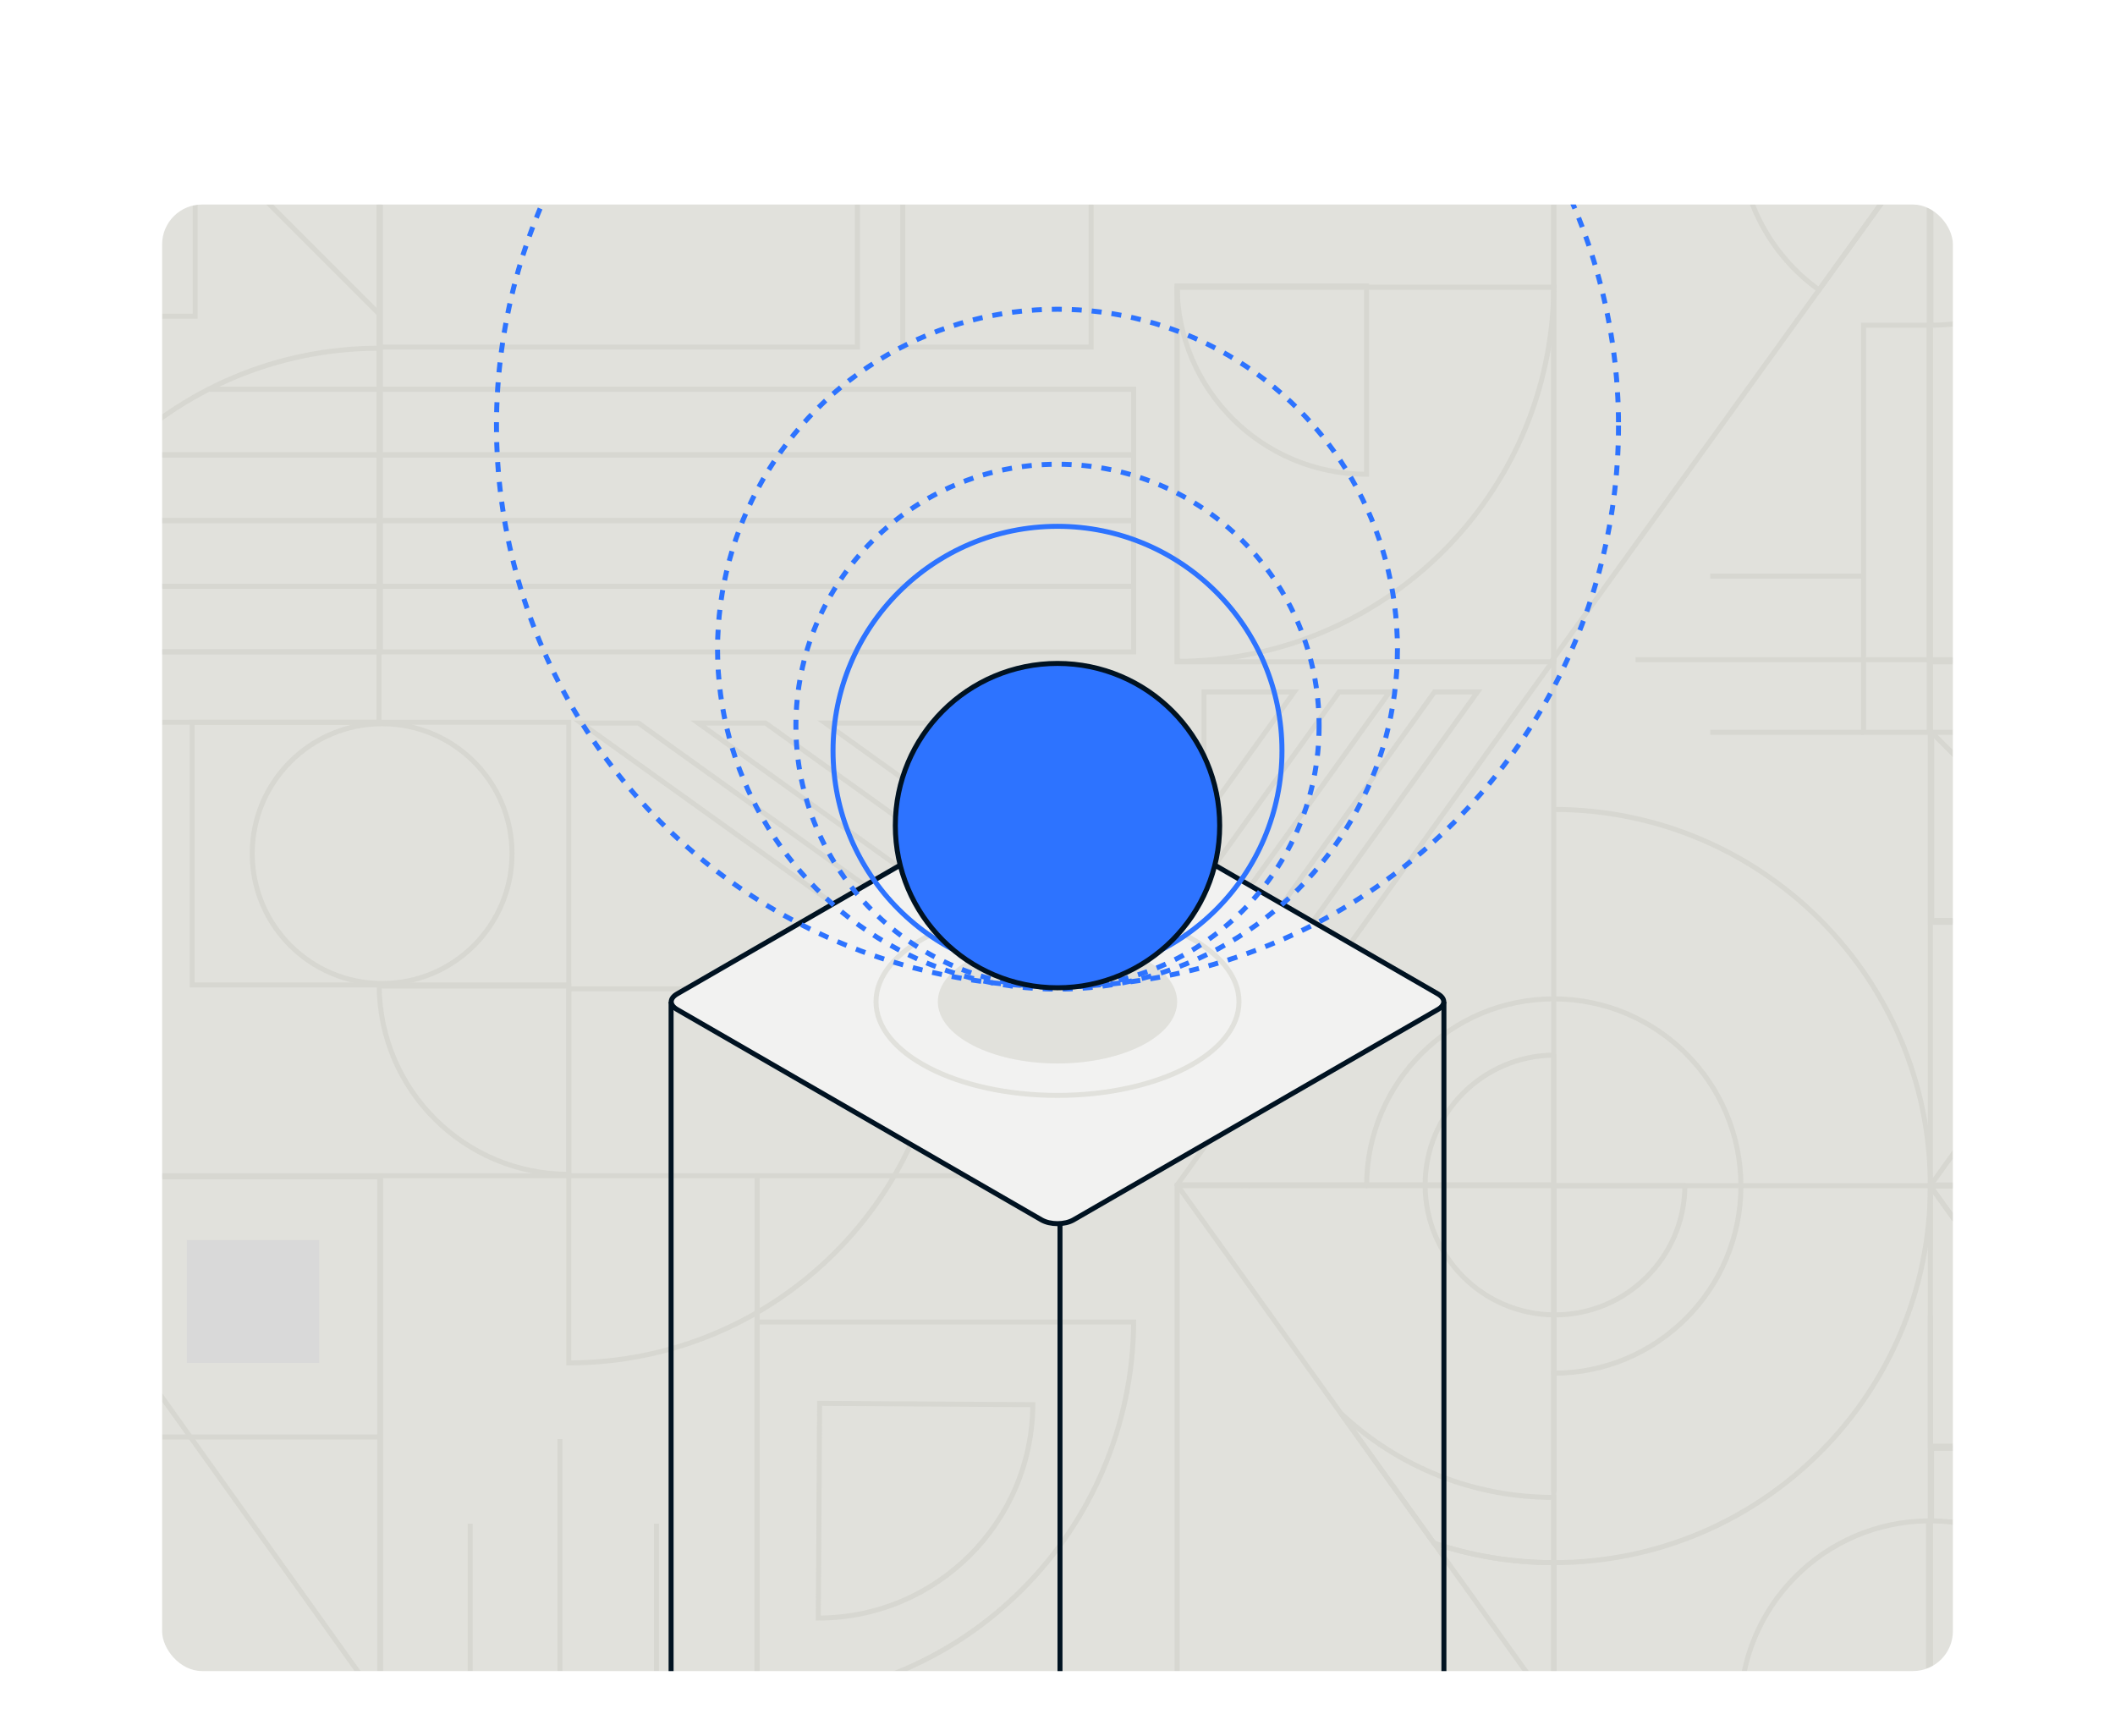
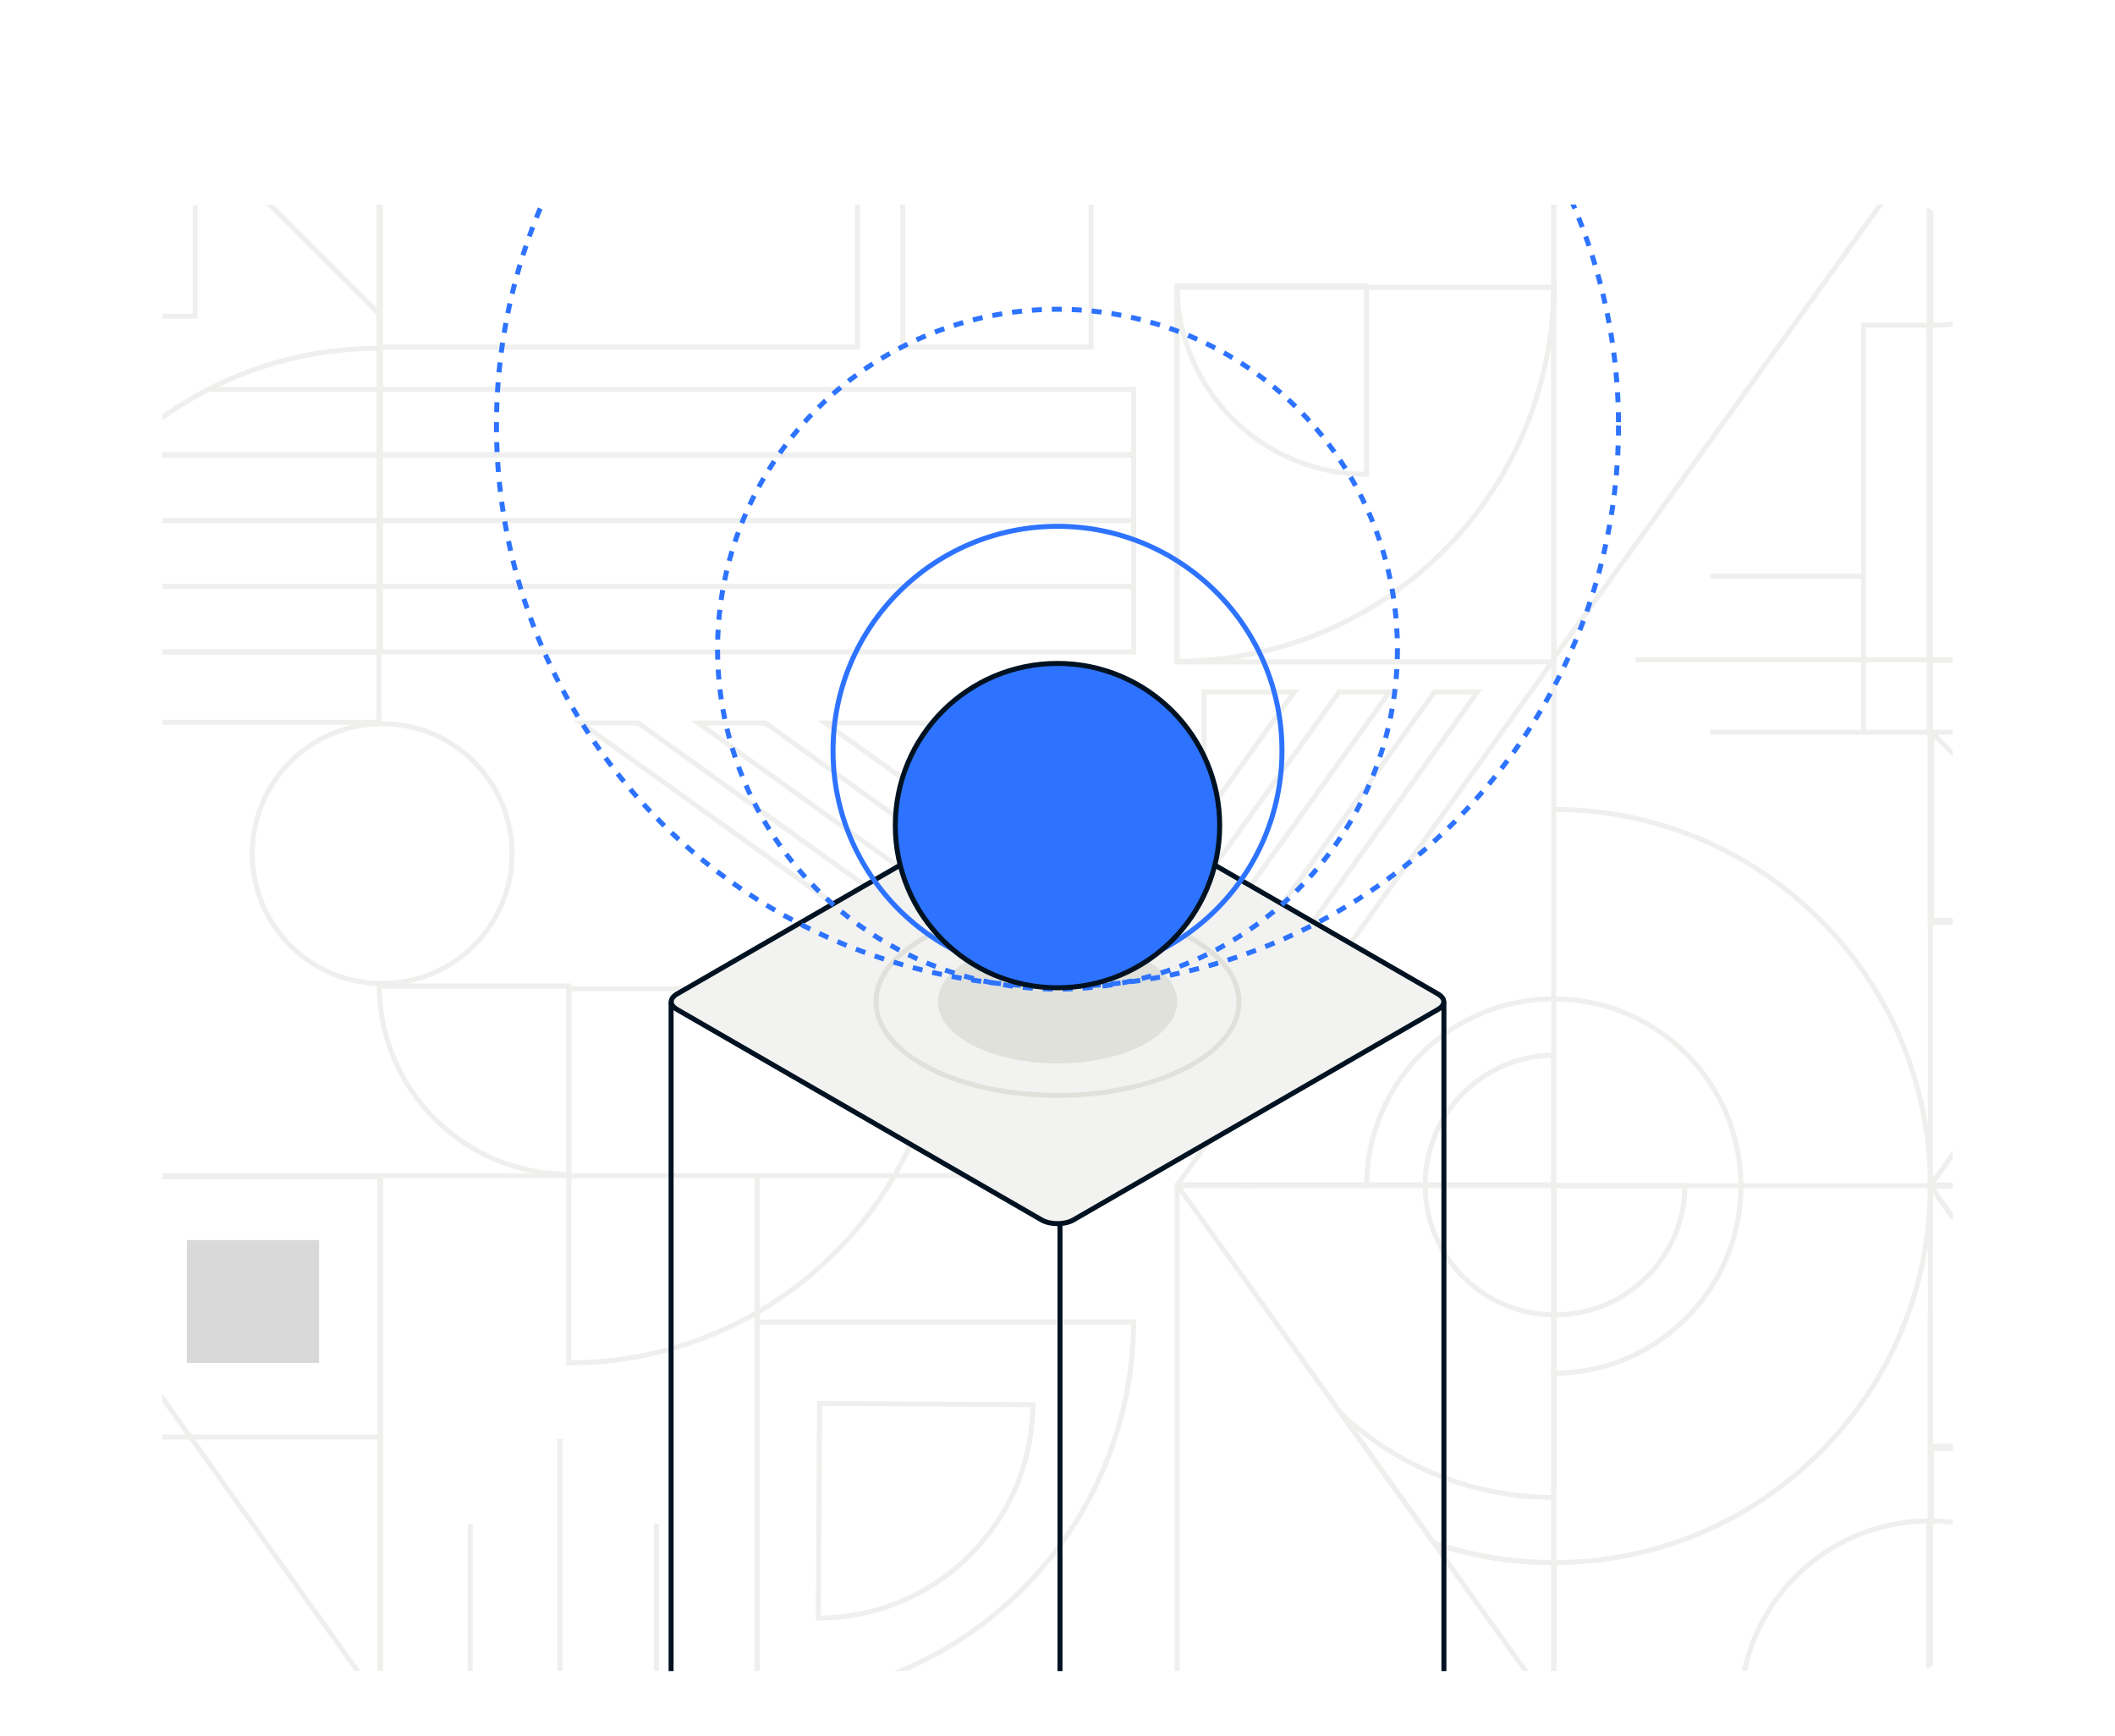
<svg xmlns="http://www.w3.org/2000/svg" width="424" height="348" viewBox="0 0 424 348" fill="none">
  <rect width="424" height="348" fill="white" />
  <g filter="url(#filter0_dd_4692_484)">
    <g clip-path="url(#clip0_4692_484)">
-       <rect x="32.5" y="27" width="359" height="294" rx="8" fill="#E1E1DC" />
      <g opacity="0.2">
        <path d="M424.837 170.905L386.986 170.905L386.986 118.394L386.986 118.253L462.486 118.253L462.486 118.394" stroke="#AEAEA4" stroke-miterlimit="10" />
        <path d="M386.986 223.556L386.986 223.769L396.205 236.626L396.27 236.719L462.486 236.719L462.486 223.556L386.986 223.556Z" stroke="#AEAEA4" stroke-miterlimit="10" />
        <path d="M386.986 249.788L386.986 249.693" stroke="#AEAEA4" stroke-miterlimit="10" />
        <path d="M386.986 236.719L386.986 236.625" stroke="#AEAEA4" stroke-miterlimit="10" />
        <path d="M386.755 51.204L386.755 132.801L373.592 132.801L373.592 51.204L386.755 51.204Z" stroke="#AEAEA4" stroke-miterlimit="10" />
        <path d="M386.986 262.856L386.986 262.762L386.986 249.788L386.986 249.693" stroke="#AEAEA4" stroke-miterlimit="10" />
        <path d="M414.943 262.763L462.486 262.763L462.486 262.856L462.486 275.926L424.38 275.926L386.986 275.926L386.986 262.856L386.986 262.763" stroke="#AEAEA4" stroke-miterlimit="10" />
        <path d="M424.894 328.93L424.894 276.279L387.189 276.279L387.189 276.342" stroke="#AEAEA4" stroke-miterlimit="10" />
        <path d="M387.23 132.801L424.98 132.801L424.98 170.551L387.23 170.551L387.23 132.801Z" stroke="#AEAEA4" stroke-miterlimit="10" />
        <path d="M387.23 290.888L387.23 276.349L424.893 276.349L424.98 276.349L424.98 328.766L424.915 328.766L424.893 328.766" stroke="#AEAEA4" stroke-miterlimit="10" />
        <path d="M373.592 118.254L386.755 118.254L386.755 51.204L386.755 13.454L364.66 44.123L311.486 117.934L311.255 118.254L311.486 118.254" stroke="#AEAEA4" stroke-miterlimit="10" stroke-linecap="round" stroke-linejoin="round" />
        <path d="M241.377 162.475L268.449 124.716L278.573 124.716L241.377 176.595L241.377 162.475Z" stroke="#AEAEA4" stroke-miterlimit="10" />
        <path d="M241.377 149.923L241.377 124.716L259.45 124.716L241.377 149.923Z" stroke="#AEAEA4" stroke-miterlimit="10" />
        <path d="M287.573 124.716L296.196 124.716L241.377 201.174L241.377 189.147L287.573 124.716Z" stroke="#AEAEA4" stroke-miterlimit="10" />
        <path d="M386.986 118.395L462.486 118.395L386.986 223.697L386.986 118.395Z" stroke="#AEAEA4" stroke-miterlimit="10" stroke-linecap="round" stroke-linejoin="round" />
        <path d="M235.988 223.554L235.988 223.556L311.486 223.556L311.486 118.253L311.384 118.394L311.182 118.679L267.811 179.168L267.809 179.17L255.117 196.873C255.117 196.875 255.115 196.875 255.115 196.877L235.988 223.554Z" stroke="#AEAEA4" stroke-miterlimit="10" stroke-linecap="round" stroke-linejoin="round" />
        <path d="M462.486 275.926L462.486 262.856L462.486 262.763L462.486 249.789L462.486 249.693L462.486 236.719L462.486 236.626L462.486 223.769L386.986 223.769L396.205 236.626L396.27 236.719L405.573 249.693L405.642 249.789L414.943 262.763L415.01 262.856L424.38 275.926L424.583 276.208" stroke="#AEAEA4" stroke-miterlimit="10" stroke-linecap="round" stroke-linejoin="round" />
        <path d="M311.486 299.269C303.091 299.269 295.017 297.9 287.475 295.369L311.486 328.859L311.486 299.269Z" stroke="#AEAEA4" stroke-miterlimit="10" stroke-linecap="round" stroke-linejoin="round" />
        <path d="M249.059 223.697L250.307 223.697" stroke="#AEAEA4" stroke-miterlimit="10" stroke-linecap="round" stroke-linejoin="round" />
        <path d="M311.486 284.946L311.486 273.464L311.486 272.47L311.486 261.288L311.486 249.592L311.486 223.697L311.486 223.556L285.7 223.556L273.966 223.556L262.965 223.556L261.972 223.556L250.309 223.556L249.061 223.556L235.988 223.556L235.986 223.556L235.988 223.558L236.087 223.697L254.553 249.451" stroke="#AEAEA4" stroke-miterlimit="10" stroke-linecap="round" stroke-linejoin="round" />
        <path d="M311.486 148.269C353.16 148.269 386.948 182.033 386.986 223.697L386.986 223.769C386.986 265.467 353.184 299.269 311.486 299.269L311.486 286.191L311.484 286.191C295.482 286.191 280.397 280.211 268.786 269.305L287.475 295.369" stroke="#AEAEA4" stroke-miterlimit="10" />
        <path d="M235.986 223.769L235.986 223.697C235.986 223.652 235.986 223.604 235.988 223.558L235.988 223.556L235.988 223.554" stroke="#AEAEA4" stroke-miterlimit="10" />
        <path d="M425.107 13.454C424.97 34.326 408.008 51.204 387.103 51.204L387.103 13.454L425.107 13.454Z" stroke="#AEAEA4" stroke-miterlimit="10" />
        <path d="M235.959 43.329C236.097 64.201 253.059 81.079 273.963 81.079L273.963 43.329L235.959 43.329Z" stroke="#AEAEA4" stroke-miterlimit="10" />
        <path d="M386.627 290.888C365.755 291.026 348.877 307.988 348.877 328.893L386.627 328.893L386.627 290.888Z" stroke="#AEAEA4" stroke-miterlimit="10" />
        <path d="M424.893 328.893L424.917 328.893C424.917 328.851 424.917 328.807 424.915 328.765C424.915 328.358 424.907 327.955 424.893 327.551C424.19 307.288 407.625 291.057 387.23 290.888" stroke="#AEAEA4" stroke-miterlimit="10" />
        <path d="M311.484 43.581C311.21 85.045 277.515 118.573 235.987 118.573L235.987 43.581L311.484 43.581Z" stroke="#AEAEA4" stroke-miterlimit="10" />
        <path d="M285.7 223.556L285.7 223.697C285.776 237.929 297.268 249.457 311.486 249.592C311.569 249.594 311.655 249.594 311.74 249.594C326.073 249.594 337.702 238.012 337.78 223.697L311.486 223.697L311.486 197.519C297.222 197.654 285.7 209.261 285.7 223.556Z" stroke="#AEAEA4" stroke-miterlimit="10" stroke-linecap="round" stroke-linejoin="round" />
        <path d="M273.964 223.697C273.964 223.649 273.964 223.604 273.966 223.556C274.079 202.931 290.835 186.247 311.484 186.247L311.486 186.247C332.185 186.249 348.968 203.008 349.005 223.697C349.005 223.721 349.005 223.745 349.005 223.769C349.005 244.489 332.209 261.286 311.486 261.288" stroke="#AEAEA4" stroke-miterlimit="10" stroke-linecap="round" stroke-linejoin="round" />
-         <path d="M348.75 13.454L386.755 13.454L364.66 44.123C355.092 37.275 348.834 26.098 348.75 13.454Z" stroke="#AEAEA4" stroke-miterlimit="10" />
        <path d="M387.23 170.551L387.23 132.801L424.98 170.551L387.23 170.551Z" stroke="#AEAEA4" stroke-miterlimit="10" stroke-linecap="round" stroke-linejoin="round" />
        <path d="M373.592 118.253L327.886 118.253" stroke="#AEAEA4" stroke-miterlimit="10" />
        <path d="M373.592 101.496L342.855 101.496" stroke="#AEAEA4" stroke-miterlimit="10" />
        <path d="M373.592 132.801L342.855 132.801" stroke="#AEAEA4" stroke-miterlimit="10" />
-         <path d="M462.486 118.253L462.486 118.394L462.486 118.678L462.281 118.678L386.986 118.678L386.986 118.394L386.986 118.253L386.986 13.376" stroke="#AEAEA4" stroke-miterlimit="10" />
        <path d="M311.486 118.678L311.486 118.394L311.486 118.253L311.486 117.933L311.486 13.376L386.986 13.376L386.986 118.678" stroke="#AEAEA4" stroke-miterlimit="10" />
        <path d="M311.486 13.376L311.486 117.933L311.486 118.253L311.486 118.394L311.486 118.678L235.986 118.678L235.986 118.394L235.986 44.499L235.986 43.329" stroke="#AEAEA4" stroke-miterlimit="10" />
        <path d="M386.986 236.719L386.986 236.626L386.986 223.769L386.986 223.697L462.486 223.697L462.486 223.769L462.486 236.626L462.486 236.719L462.486 249.693L462.486 249.789L462.486 262.763L462.486 262.856L462.486 275.925" stroke="#AEAEA4" stroke-miterlimit="10" />
        <path d="M386.986 329L386.986 275.925L386.986 262.856L386.986 262.762L386.986 249.788L386.986 249.693" stroke="#AEAEA4" stroke-miterlimit="10" />
        <path d="M311.486 329L311.486 328.859L311.486 299.269L311.486 286.191L311.486 284.946L311.486 273.464L311.486 272.47L311.486 261.288L311.486 249.592L311.486 223.697L337.78 223.697L349.005 223.697L360.515 223.697L361.508 223.697L372.663 223.697L373.908 223.697L386.986 223.697L386.986 223.769L386.986 236.626L386.986 236.719L386.986 249.693L386.986 249.789L386.986 262.763L386.986 262.856L386.986 275.925L386.986 329" stroke="#AEAEA4" stroke-miterlimit="10" />
        <path d="M311.486 284.946L311.486 273.464L311.486 272.47L311.486 261.288L311.486 249.592L311.486 223.697L285.7 223.697L273.964 223.697L262.965 223.697L261.972 223.697L250.307 223.697" stroke="#AEAEA4" stroke-miterlimit="10" />
        <path d="M254.553 249.451L268.786 269.305L287.475 295.369C295.017 297.9 303.091 299.269 311.486 299.269L311.486 328.859L311.486 329L235.986 329L235.986 223.769L235.986 223.697L236.087 223.697L249.059 223.697" stroke="#AEAEA4" stroke-miterlimit="10" />
        <path d="M1.902 116.685L75.985 116.685L76.273 116.685L151.773 116.685L227.273 116.685L227.275 116.685L227.275 103.522L227.273 103.522L151.773 103.522L76.273 103.522L75.985 103.522L5.764 103.522" stroke="#AEAEA4" stroke-miterlimit="10" />
        <path d="M12.545 90.359L75.985 90.359L76.273 90.359L151.773 90.359L227.273 90.359L227.273 103.522L151.773 103.522L76.273 103.522L75.985 103.522L5.764 103.522" stroke="#AEAEA4" stroke-miterlimit="10" />
        <path d="M12.545 90.359L75.985 90.359L76.273 90.359L151.773 90.359L227.273 90.359L227.273 77.196L227.271 77.196L151.773 77.196L76.273 77.196L75.985 77.196L23.336 77.196" stroke="#AEAEA4" stroke-miterlimit="10" />
        <path d="M41.686 64.033L75.985 64.033L76.273 64.033L151.773 64.033L227.271 64.033L227.271 77.196L151.773 77.196L76.273 77.196L75.985 77.196L23.335 77.196" stroke="#AEAEA4" stroke-miterlimit="10" />
-         <path d="M38.523 130.801L114.023 130.801L114.023 183.453L38.523 183.453L38.523 130.801Z" stroke="#AEAEA4" stroke-miterlimit="10" />
        <path d="M180.979 17.831L218.729 17.831L218.729 55.582L180.979 55.582L180.979 17.831Z" stroke="#AEAEA4" stroke-miterlimit="10" />
        <path d="M75.984 55.582L75.984 17.831L171.882 17.832L171.882 55.582L75.984 55.582Z" stroke="#AEAEA4" stroke-miterlimit="10" />
        <path d="M76.128 221.922L0.917 221.922L76.128 327.221L76.128 221.922Z" stroke="#AEAEA4" stroke-miterlimit="10" stroke-linecap="round" stroke-linejoin="round" />
        <path d="M76.017 183.669C76.154 204.541 93.116 221.419 114.021 221.419L114.021 183.669L76.017 183.669Z" stroke="#AEAEA4" stroke-miterlimit="10" />
        <path d="M164.051 310.375C187.686 310.36 206.912 291.268 207.053 267.598L164.308 267.342L164.051 310.375Z" stroke="#AEAEA4" stroke-miterlimit="10" />
        <path d="M39.127 11.391C18.255 11.528 1.377 28.49 1.377 49.395L39.127 49.395L39.127 11.391Z" stroke="#AEAEA4" stroke-miterlimit="10" />
        <path d="M189.524 184.231C189.251 225.695 155.555 259.223 114.027 259.223L114.027 184.231L189.524 184.231Z" stroke="#AEAEA4" stroke-miterlimit="10" />
        <path d="M0.772 130.801C1.045 89.338 34.613 55.81 75.984 55.81L75.984 130.801L0.772 130.801Z" stroke="#AEAEA4" stroke-miterlimit="10" />
        <path d="M227.271 251.03C226.997 292.882 193.302 326.724 151.774 326.724L151.774 251.03L227.271 251.03Z" stroke="#AEAEA4" stroke-miterlimit="10" />
        <path d="M76.607 183.166C62.226 183.166 50.568 171.508 50.568 157.127C50.568 142.746 62.226 131.087 76.607 131.087C90.988 131.087 102.646 142.746 102.646 157.127C102.646 171.508 90.988 183.166 76.607 183.166Z" stroke="#AEAEA4" stroke-miterlimit="10" stroke-linecap="round" stroke-linejoin="round" />
        <path d="M153.456 130.944L189.524 156.805L189.524 166.476L139.967 130.944L153.456 130.944Z" stroke="#AEAEA4" stroke-miterlimit="10" />
        <path d="M165.445 130.944L189.524 130.944L189.524 148.208L165.445 130.944Z" stroke="#AEAEA4" stroke-miterlimit="10" />
        <path d="M189.524 175.072L189.524 183.309L116.489 130.944L127.978 130.944L189.524 175.072Z" stroke="#AEAEA4" stroke-miterlimit="10" />
        <path d="M76.133 11.319L76.133 49.069L38.383 11.319L76.133 11.319Z" stroke="#AEAEA4" stroke-miterlimit="10" stroke-linecap="round" stroke-linejoin="round" />
        <path d="M112.25 326.302L112.25 274.493" stroke="#AEAEA4" stroke-miterlimit="10" />
        <path d="M131.602 326.302L131.602 291.461" stroke="#AEAEA4" stroke-miterlimit="10" />
        <path d="M94.261 326.302L94.261 291.461" stroke="#AEAEA4" stroke-miterlimit="10" />
        <path d="M35.551 11.382L38.446 11.382L39.127 11.382L76.132 11.382L76.273 11.382L76.273 17.831L76.273 55.581L76.273 64.033L76.273 77.196L76.273 90.359L76.273 103.522L76.273 116.402L76.273 116.685L75.985 116.685L1.902 116.685" stroke="#AEAEA4" stroke-miterlimit="10" />
        <path d="M151.773 327.008L151.773 249.122L151.773 221.705L179.291 221.705L227.273 221.705" stroke="#AEAEA4" stroke-miterlimit="10" />
        <path d="M76.273 327.008L76.273 326.724L76.273 274.072L76.273 221.705L114.027 221.705L151.773 221.705L151.773 249.122L151.773 327.008" stroke="#AEAEA4" stroke-miterlimit="10" />
        <path d="M76.273 327.008L76.273 326.724L76.273 274.072L76.273 221.705L0.773 221.705L0.773 221.707L0.773 222.106L0.773 274.072" stroke="#AEAEA4" stroke-miterlimit="10" />
        <path d="M75.784 326.724L75.985 326.724L76.273 326.724L76.273 274.072L75.985 274.072L38.032 274.072L0.376 274.072" stroke="#AEAEA4" stroke-miterlimit="10" />
      </g>
      <rect x="37.469" y="234.596" width="26.5" height="24.627" fill="#D9D9D9" />
      <line x1="212.5" y1="186.814" x2="212.5" y2="357.877" stroke="#001221" />
      <line x1="134.535" y1="186.815" x2="134.535" y2="357.877" stroke="#001221" />
      <line x1="289.465" y1="186.815" x2="289.465" y2="357.877" stroke="#001221" />
      <path d="M208.786 143.084C209.649 142.586 210.811 142.322 212 142.322C213.189 142.322 214.351 142.586 215.214 143.084L288.251 185.248C289.117 185.748 289.436 186.333 289.436 186.815C289.436 187.297 289.117 187.882 288.251 188.382L215.214 230.546C214.351 231.044 213.189 231.307 212 231.307C210.811 231.307 209.649 231.044 208.786 230.546L135.749 188.382C134.883 187.882 134.564 187.297 134.564 186.815C134.564 186.333 134.883 185.748 135.749 185.248L208.786 143.084Z" fill="#F2F2F1" stroke="#001221" />
      <path d="M212 174.432C225.248 174.432 235.988 179.976 235.988 186.815C235.988 193.654 225.248 199.198 212 199.198C198.752 199.198 188.012 193.654 188.012 186.815C188.012 179.976 198.752 174.432 212 174.432Z" fill="#E1E1DC" />
      <path d="M212 168.034C232.093 168.034 248.383 176.442 248.383 186.815C248.383 197.188 232.093 205.596 212 205.596C191.906 205.596 175.617 197.188 175.617 186.815C175.617 176.442 191.906 168.034 212 168.034Z" stroke="#E1E1DC" stroke-miterlimit="10" />
-       <circle cx="212" cy="131.51" r="52.445" stroke="#2D73FF" stroke-dasharray="2 2" />
      <circle cx="212" cy="116.144" r="68.15" stroke="#2D73FF" stroke-dasharray="2 2" />
      <circle cx="212" cy="71.305" r="112.469" stroke="#2D73FF" stroke-dasharray="2 2" />
      <path d="M212 91.51C236.853 91.51 257 111.657 257 136.51C257 161.363 236.853 181.51 212 181.51C187.147 181.51 167 161.363 167 136.51C167 111.657 187.147 91.51 212 91.51Z" stroke="#2D73FF" stroke-miterlimit="10" />
      <circle cx="212" cy="151.51" r="32.512" fill="#2D73FF" stroke="#001221" />
    </g>
  </g>
  <defs>
    <filter id="filter0_dd_4692_484" x="20.5" y="25" width="383" height="318" filterUnits="userSpaceOnUse" color-interpolation-filters="sRGB">
      <feFlood flood-opacity="0" result="BackgroundImageFix" />
      <feColorMatrix in="SourceAlpha" type="matrix" values="0 0 0 0 0 0 0 0 0 0 0 0 0 0 0 0 0 0 127 0" result="hardAlpha" />
      <feOffset dy="4" />
      <feGaussianBlur stdDeviation="3" />
      <feColorMatrix type="matrix" values="0 0 0 0 0 0 0 0 0 0 0 0 0 0 0 0 0 0 0.05 0" />
      <feBlend mode="normal" in2="BackgroundImageFix" result="effect1_dropShadow_4692_484" />
      <feColorMatrix in="SourceAlpha" type="matrix" values="0 0 0 0 0 0 0 0 0 0 0 0 0 0 0 0 0 0 127 0" result="hardAlpha" />
      <feMorphology radius="3" operator="erode" in="SourceAlpha" result="effect2_dropShadow_4692_484" />
      <feOffset dy="10" />
      <feGaussianBlur stdDeviation="7.5" />
      <feColorMatrix type="matrix" values="0 0 0 0 0 0 0 0 0 0 0 0 0 0 0 0 0 0 0.1 0" />
      <feBlend mode="normal" in2="effect1_dropShadow_4692_484" result="effect2_dropShadow_4692_484" />
      <feBlend mode="normal" in="SourceGraphic" in2="effect2_dropShadow_4692_484" result="shape" />
    </filter>
    <clipPath id="clip0_4692_484">
      <rect x="32.5" y="27" width="359" height="294" rx="8" fill="white" />
    </clipPath>
  </defs>
</svg>